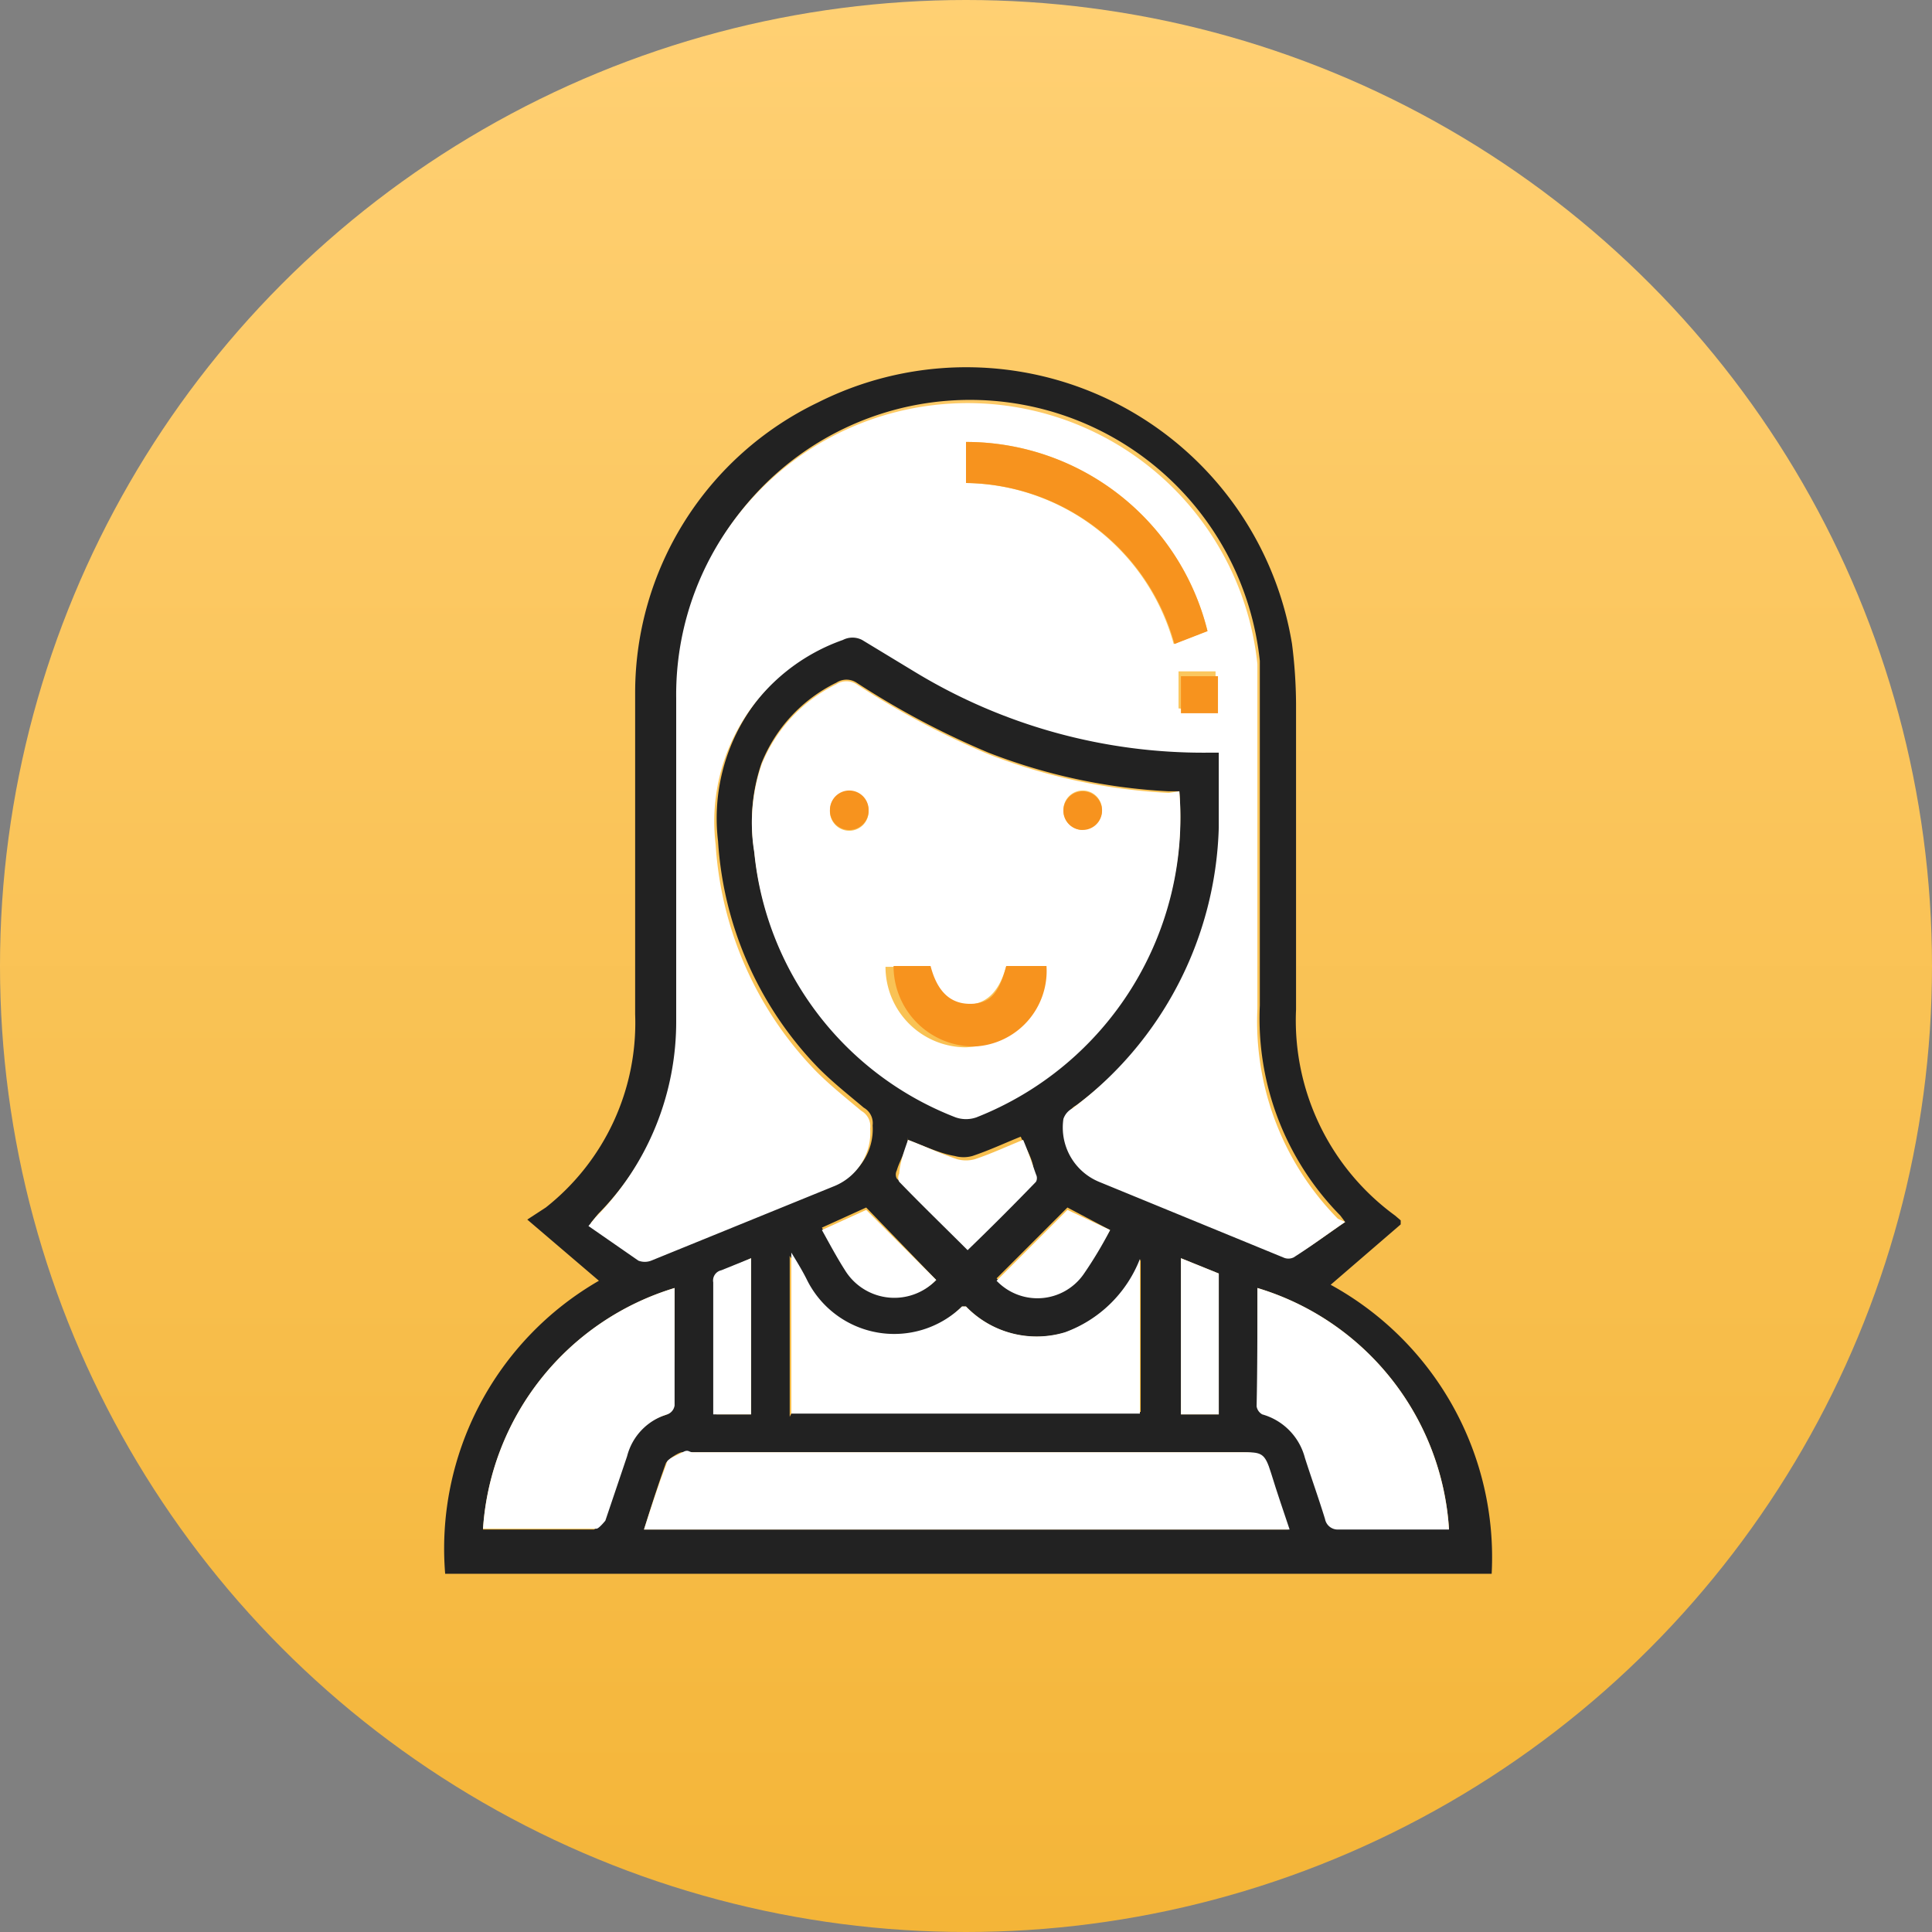
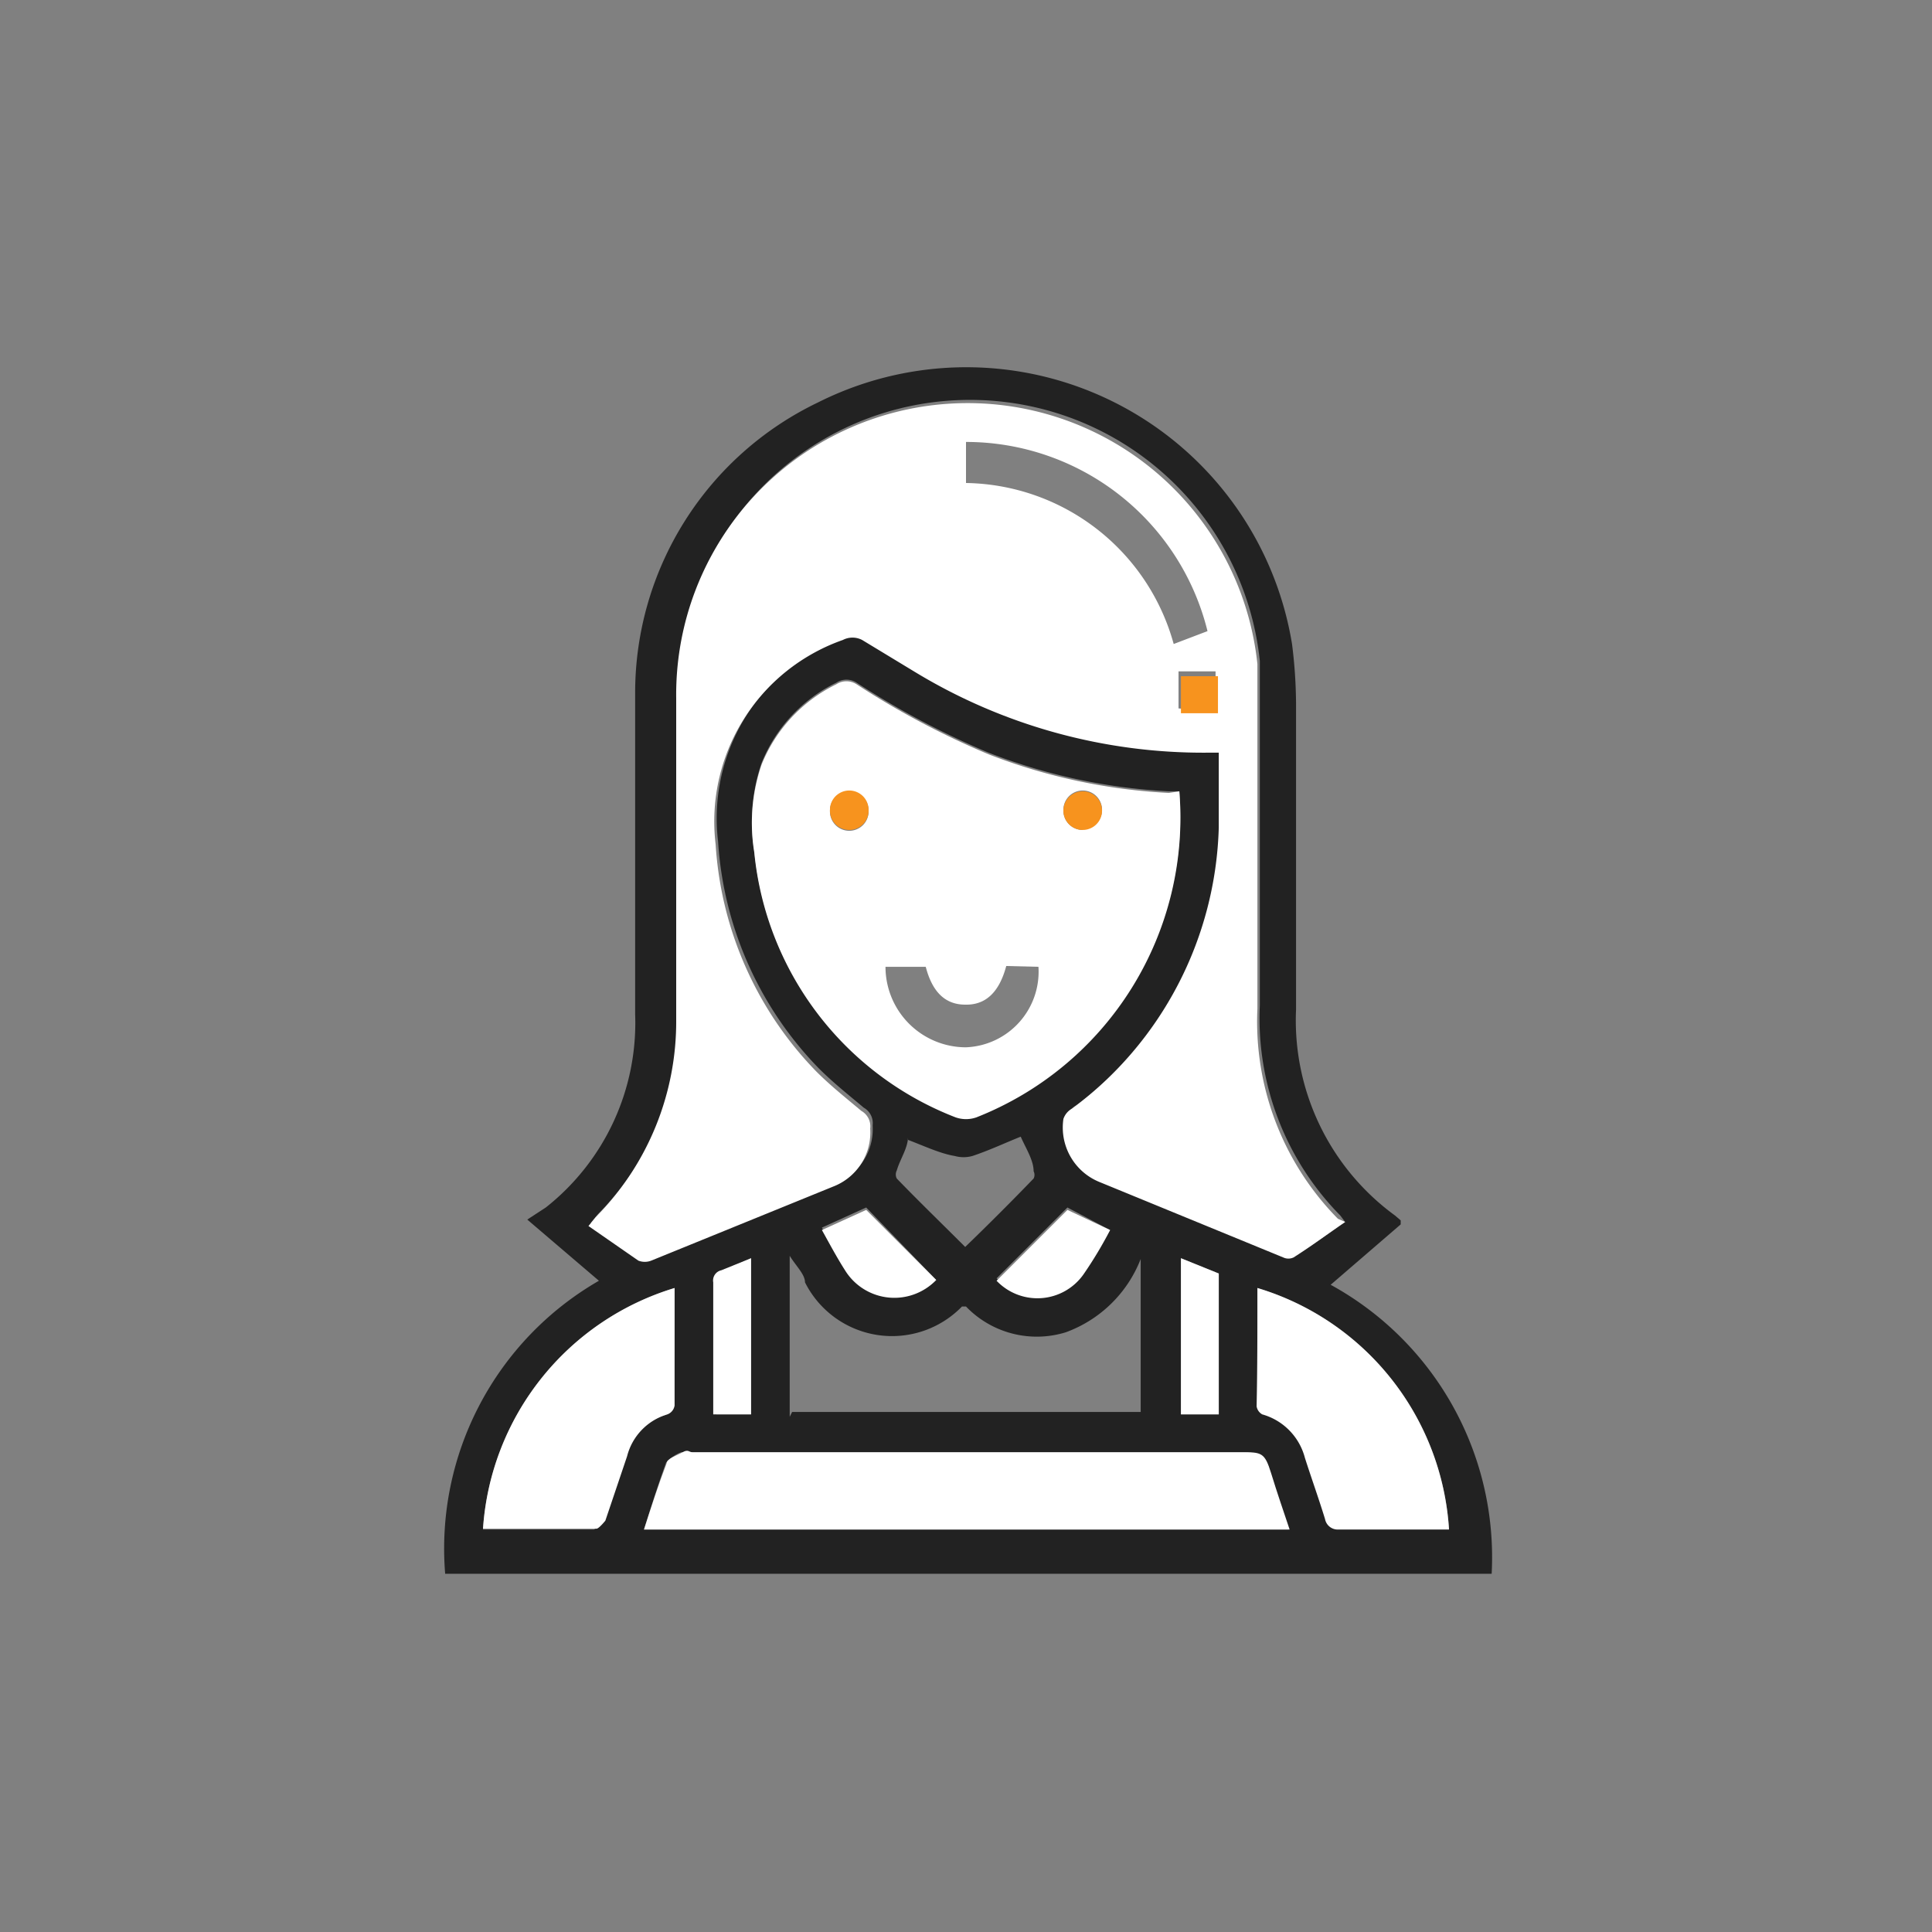
<svg xmlns="http://www.w3.org/2000/svg" viewBox="0 0 24 24">
  <rect x="0" y="0" width="24" height="24" fill="#808080" stroke="none" />
  <defs>
    <style>
      .cls-1 {
        fill: url(#未命名的渐变_68);
      }

      .cls-2 {
        fill: #222;
      }

      .cls-3 {
        fill: #fff;
      }

      .cls-4 {
        fill: #f7931e;
      }
    </style>
    <linearGradient id="未命名的渐变_68" data-name="未命名的渐变 68" x1="12" x2="12" y2="24" gradientUnits="userSpaceOnUse">
      <stop offset="0" stop-color="#ffd073" />
      <stop offset="1" stop-color="#f4b538" />
    </linearGradient>
  </defs>
  <g id="图层_2" data-name="图层 2">
    <g id="图层_1-2" data-name="图层 1">
-       <circle class="cls-1" cx="12" cy="12" r="12" />
      <g>
        <path class="cls-2" d="M7.44,15.91l-.89-.76L6.78,15A2.92,2.92,0,0,0,7.89,12.6c0-1.32,0-2.64,0-4A4,4,0,0,1,10.16,5a4.1,4.1,0,0,1,5.89,3,6.13,6.13,0,0,1,.05.74c0,1.27,0,2.53,0,3.8a3,3,0,0,0,1.23,2.56l.07.06,0,.05-.87.75a3.86,3.86,0,0,1,2,3.59h-13A3.84,3.84,0,0,1,7.44,15.91Zm9.27-.73-.06-.08a3.49,3.49,0,0,1-1-2.61c0-1.26,0-2.52,0-3.78,0-.17,0-.33,0-.5a3.62,3.62,0,0,0-7.22.42c0,1.33,0,2.66,0,4a3.45,3.45,0,0,1-1,2.45l-.09.11.62.43a.22.22,0,0,0,.16,0l2.26-.92a.72.72,0,0,0,.46-.72.22.22,0,0,0-.11-.22c-.19-.16-.38-.31-.56-.49a4.44,4.44,0,0,1-1.25-2.82,2.39,2.39,0,0,1,1.58-2.54.26.26,0,0,1,.24,0l.66.4a6.9,6.9,0,0,0,3.63,1h.16v.93a4.5,4.5,0,0,1-1.82,3.49.23.23,0,0,0-.11.13.73.73,0,0,0,.44.78l2.29.94a.15.15,0,0,0,.13,0C16.29,15.48,16.49,15.33,16.71,15.18ZM14.65,9.83h-.13a7.18,7.18,0,0,1-2.24-.48,10.3,10.3,0,0,1-1.64-.87.23.23,0,0,0-.25,0,1.9,1.9,0,0,0-.93,1,2.25,2.25,0,0,0-.09,1.09,3.94,3.94,0,0,0,2.5,3.29.39.39,0,0,0,.26,0A4,4,0,0,0,14.65,9.83ZM8,19h8c-.08-.24-.16-.47-.23-.7s-.12-.26-.37-.26H8.59s-.09,0-.12,0-.17.08-.2.14C8.17,18.46,8.08,18.74,8,19Zm1.84-1.46h4.33V15.64a1.58,1.58,0,0,1-.93.91A1.22,1.22,0,0,1,12,16.23l-.05,0A1.21,1.21,0,0,1,10,15.93c0-.1-.11-.2-.19-.33v2ZM8.38,16A3.36,3.36,0,0,0,6,19H6c.46,0,.92,0,1.38,0,0,0,.09-.06.11-.1l.27-.8a.73.73,0,0,1,.5-.52.14.14,0,0,0,.09-.11C8.38,17,8.38,16.53,8.38,16Zm7.24,0c0,.49,0,1,0,1.46a.14.14,0,0,0,.07.1.76.76,0,0,1,.53.54c.08.25.17.5.25.76a.16.16,0,0,0,.17.13c.4,0,.79,0,1.18,0H18A3.35,3.35,0,0,0,15.62,16Zm-4.34-1.88c0,.14-.1.28-.14.42a.11.11,0,0,0,0,.1c.28.29.56.56.85.85.29-.28.57-.56.85-.85a.1.1,0,0,0,0-.09c0-.14-.1-.29-.16-.43-.2.08-.39.17-.6.24a.41.41,0,0,1-.22,0C11.68,14.33,11.49,14.24,11.28,14.16ZM9.33,17.57V15.63L9,15.78a.13.13,0,0,0-.1.15v1.64Zm5.81,0V15.82l-.47-.19v1.94ZM11.63,15.9,10.76,15l-.55.25c.1.18.19.35.3.52A.72.72,0,0,0,11.63,15.9Zm2.16-.62L13.26,15l-.88.88a.7.7,0,0,0,1.08-.08A5,5,0,0,0,13.79,15.28Z" />
        <path class="cls-3" d="M16.71,15.18c-.22.15-.42.3-.64.44a.15.15,0,0,1-.13,0l-2.29-.94a.73.73,0,0,1-.44-.78.23.23,0,0,1,.11-.13,4.5,4.5,0,0,0,1.82-3.49V9.35H15a6.9,6.9,0,0,1-3.63-1l-.66-.4a.26.26,0,0,0-.24,0,2.39,2.39,0,0,0-1.58,2.54,4.44,4.44,0,0,0,1.25,2.82c.18.18.37.33.56.49a.22.22,0,0,1,.11.22.72.72,0,0,1-.46.72l-2.26.92a.22.22,0,0,1-.16,0l-.62-.43.09-.11a3.45,3.45,0,0,0,1-2.45c0-1.33,0-2.66,0-4a3.62,3.62,0,0,1,7.22-.42c0,.17,0,.33,0,.5,0,1.26,0,2.52,0,3.78a3.49,3.49,0,0,0,1,2.61ZM15,7.84a3.09,3.09,0,0,0-3-2.35V6a2.72,2.72,0,0,1,2.58,2Zm.1,1v-.5l-.46,0v.46Z" />
        <path class="cls-3" d="M14.65,9.83a4,4,0,0,1-2.52,4.05.39.39,0,0,1-.26,0,3.94,3.94,0,0,1-2.5-3.29A2.25,2.25,0,0,1,9.46,9.5a1.9,1.9,0,0,1,.93-1,.23.23,0,0,1,.25,0,10.3,10.3,0,0,0,1.64.87,7.18,7.18,0,0,0,2.24.48ZM12.5,12q-.13.49-.51.48c-.25,0-.41-.16-.49-.47H11a1,1,0,0,0,1,1,.94.94,0,0,0,.9-1Zm-1.71-1.93a.24.24,0,1,0-.48,0,.24.24,0,0,0,.23.25A.24.24,0,0,0,10.79,10.08Zm2.66.23a.24.24,0,1,0-.24-.24A.24.24,0,0,0,13.45,10.31Z" />
        <path class="cls-3" d="M8,19c.09-.28.18-.56.28-.82,0-.06.13-.1.2-.14s.08,0,.12,0h6.82c.25,0,.29,0,.37.26s.15.46.23.7Z" />
-         <path class="cls-3" d="M9.83,17.56v-2c.08.13.14.23.19.33a1.21,1.21,0,0,0,1.93.34l.05,0a1.22,1.22,0,0,0,1.23.32,1.58,1.58,0,0,0,.93-.91v1.92Z" />
        <path class="cls-3" d="M8.38,16c0,.5,0,1,0,1.46a.14.14,0,0,1-.09.11.73.73,0,0,0-.5.52l-.27.8s-.08.1-.11.1c-.46,0-.92,0-1.38,0H6A3.36,3.36,0,0,1,8.38,16Z" />
        <path class="cls-3" d="M15.62,16A3.35,3.35,0,0,1,18,19h-.19c-.39,0-.78,0-1.18,0a.16.16,0,0,1-.17-.13c-.08-.26-.17-.51-.25-.76a.76.76,0,0,0-.53-.54.14.14,0,0,1-.07-.1C15.62,17,15.62,16.53,15.62,16Z" />
-         <path class="cls-3" d="M11.28,14.16c.21.08.4.17.61.24a.41.41,0,0,0,.22,0c.21-.07.4-.16.6-.24.06.14.11.29.16.43a.1.1,0,0,1,0,.09c-.28.29-.56.57-.85.85-.29-.29-.57-.56-.85-.85a.11.11,0,0,1,0-.1C11.18,14.44,11.23,14.3,11.28,14.16Z" />
        <path class="cls-3" d="M9.33,17.57H8.86V15.93a.13.13,0,0,1,.1-.15l.37-.15Z" />
        <path class="cls-3" d="M15.14,17.57h-.47V15.63l.47.19Z" />
        <path class="cls-3" d="M11.63,15.9a.72.72,0,0,1-1.12-.1c-.11-.17-.2-.34-.3-.52l.55-.25Z" />
        <path class="cls-3" d="M13.79,15.28a5,5,0,0,1-.33.55.7.7,0,0,1-1.08.08l.88-.88Z" />
-         <path class="cls-4" d="M15,7.84,14.59,8A2.72,2.72,0,0,0,12,6V5.49A3.09,3.09,0,0,1,15,7.84Z" />
        <path class="cls-4" d="M15.13,8.86h-.46V8.4l.46,0Z" />
-         <path class="cls-4" d="M12.5,12H13a.94.94,0,0,1-.9,1,1,1,0,0,1-1-1h.46c.08.31.24.47.49.47S12.41,12.34,12.5,12Z" />
        <path class="cls-4" d="M10.79,10.08a.24.24,0,0,1-.25.23.24.24,0,0,1-.23-.25.24.24,0,1,1,.48,0Z" />
        <path class="cls-4" d="M13.45,10.31a.24.24,0,1,1,.24-.24A.24.24,0,0,1,13.45,10.31Z" />
      </g>
    </g>
  </g>
</svg>